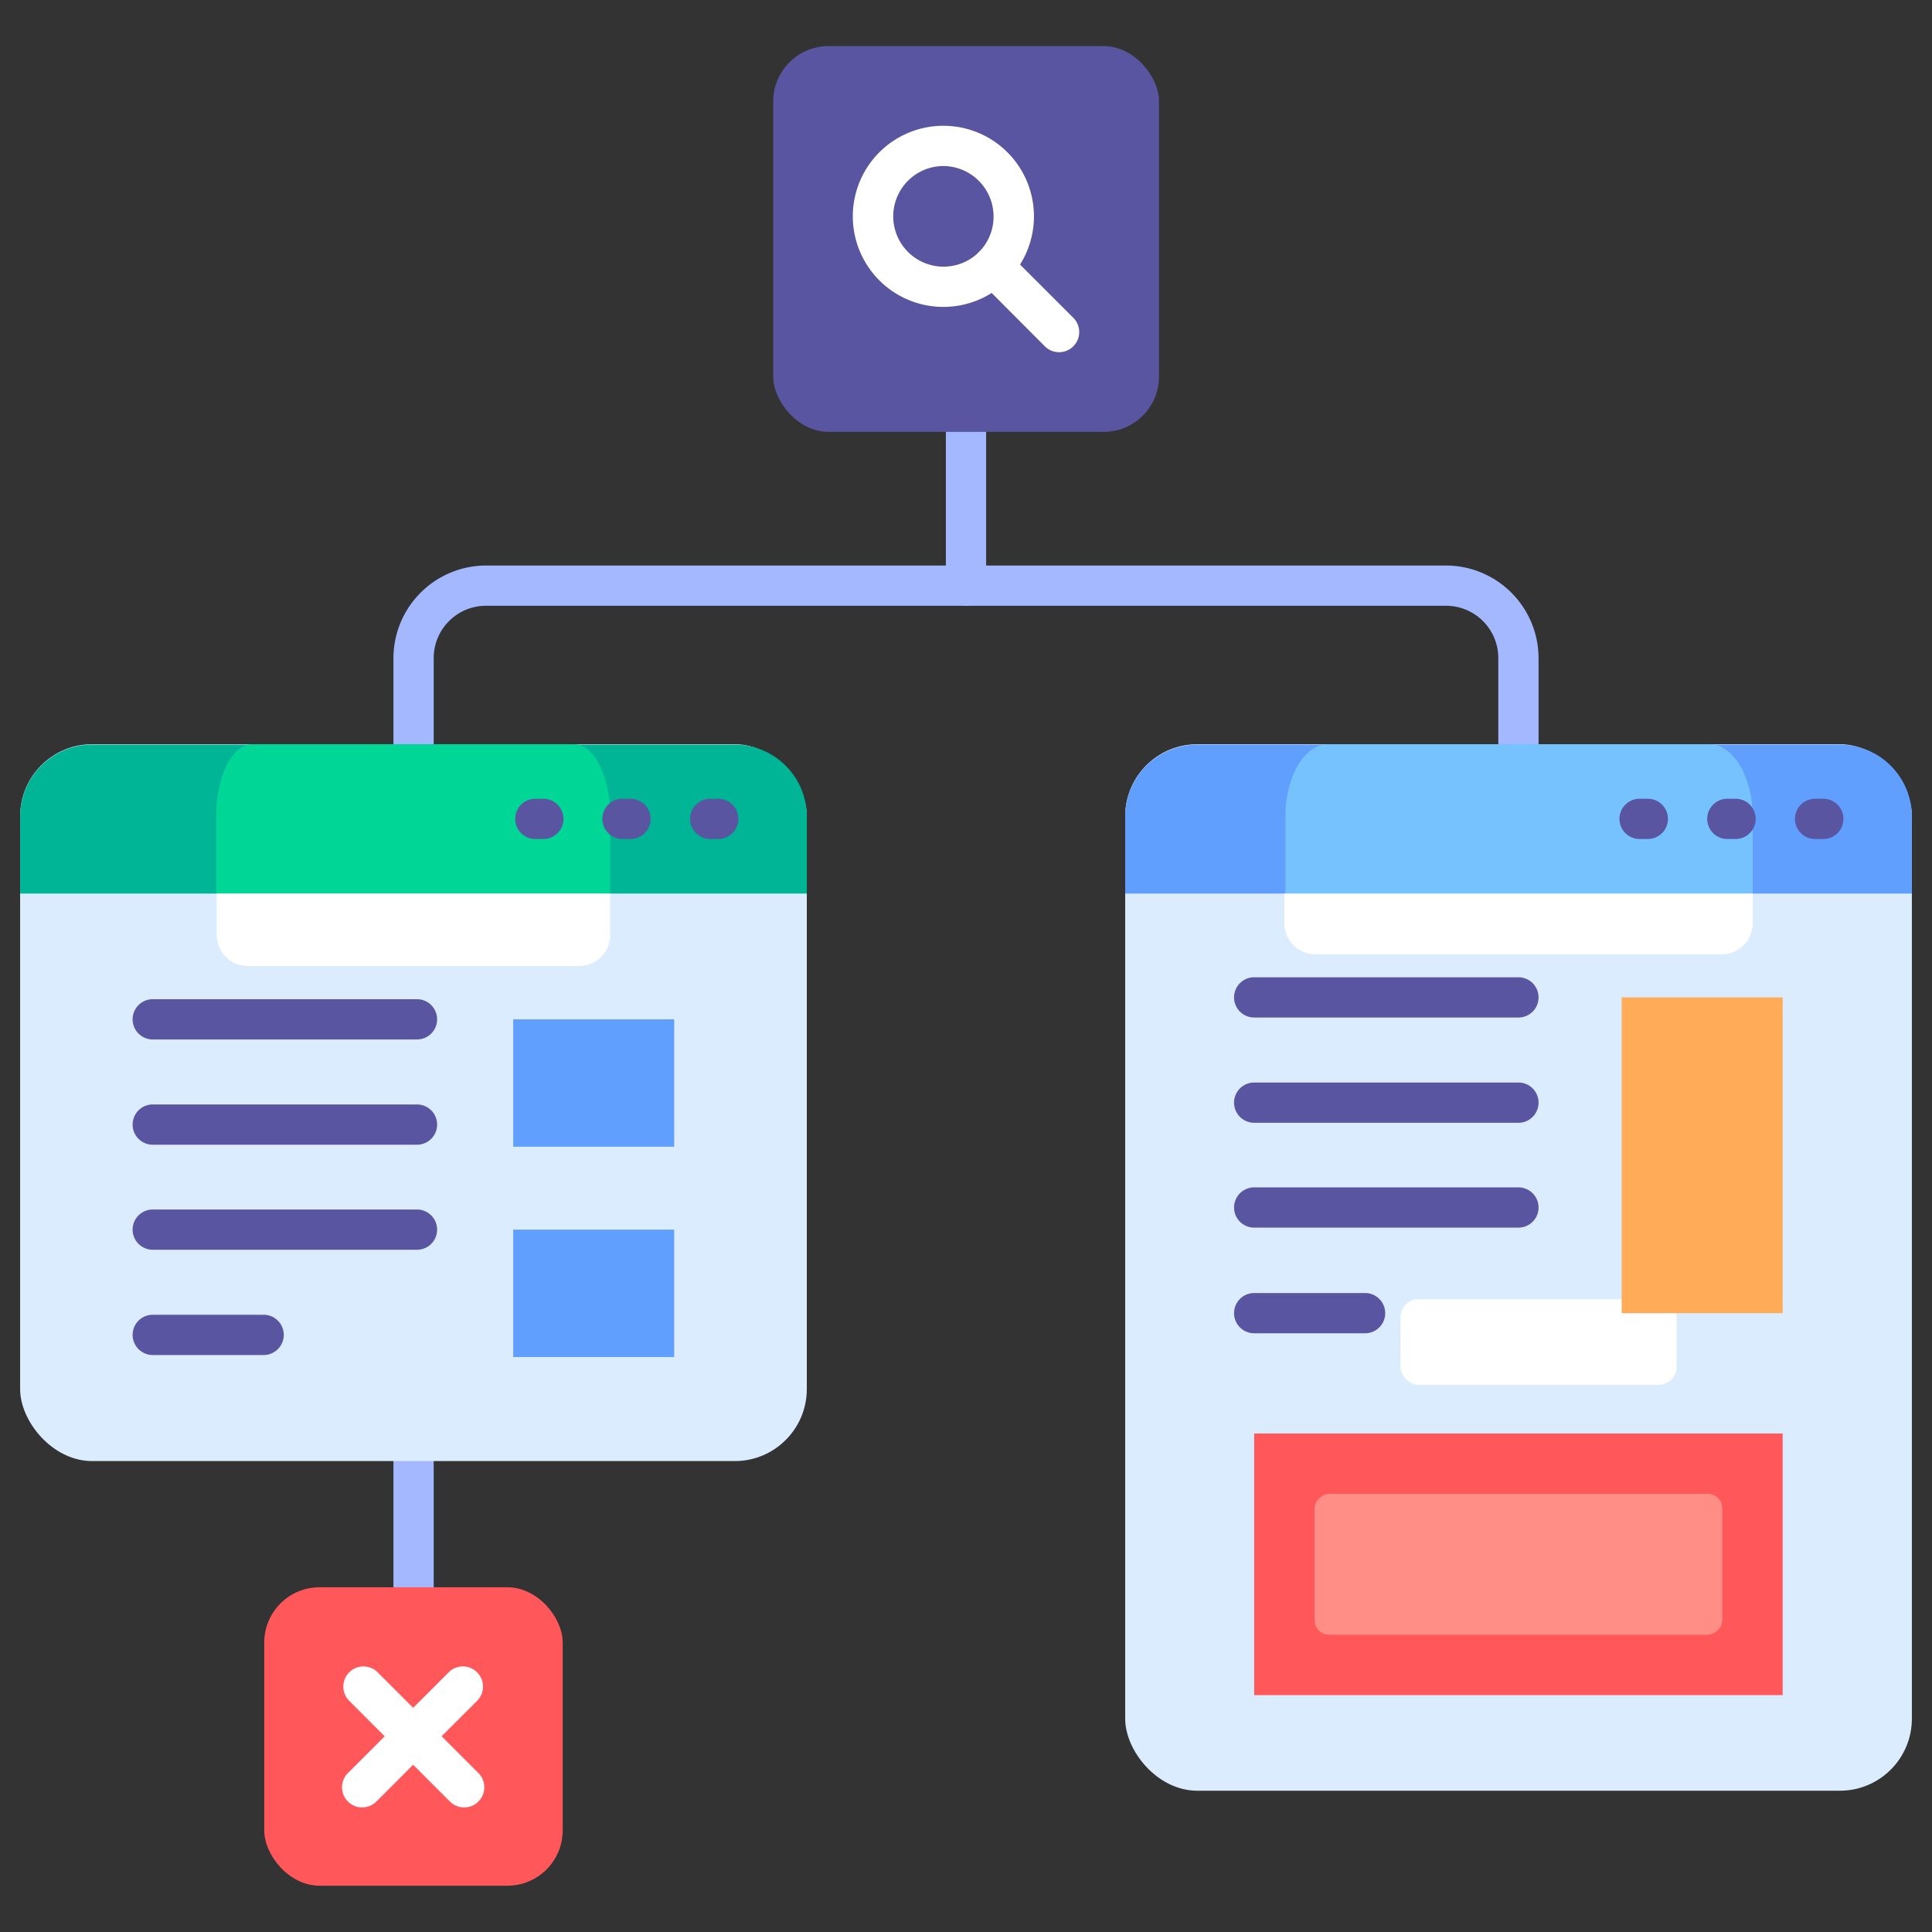
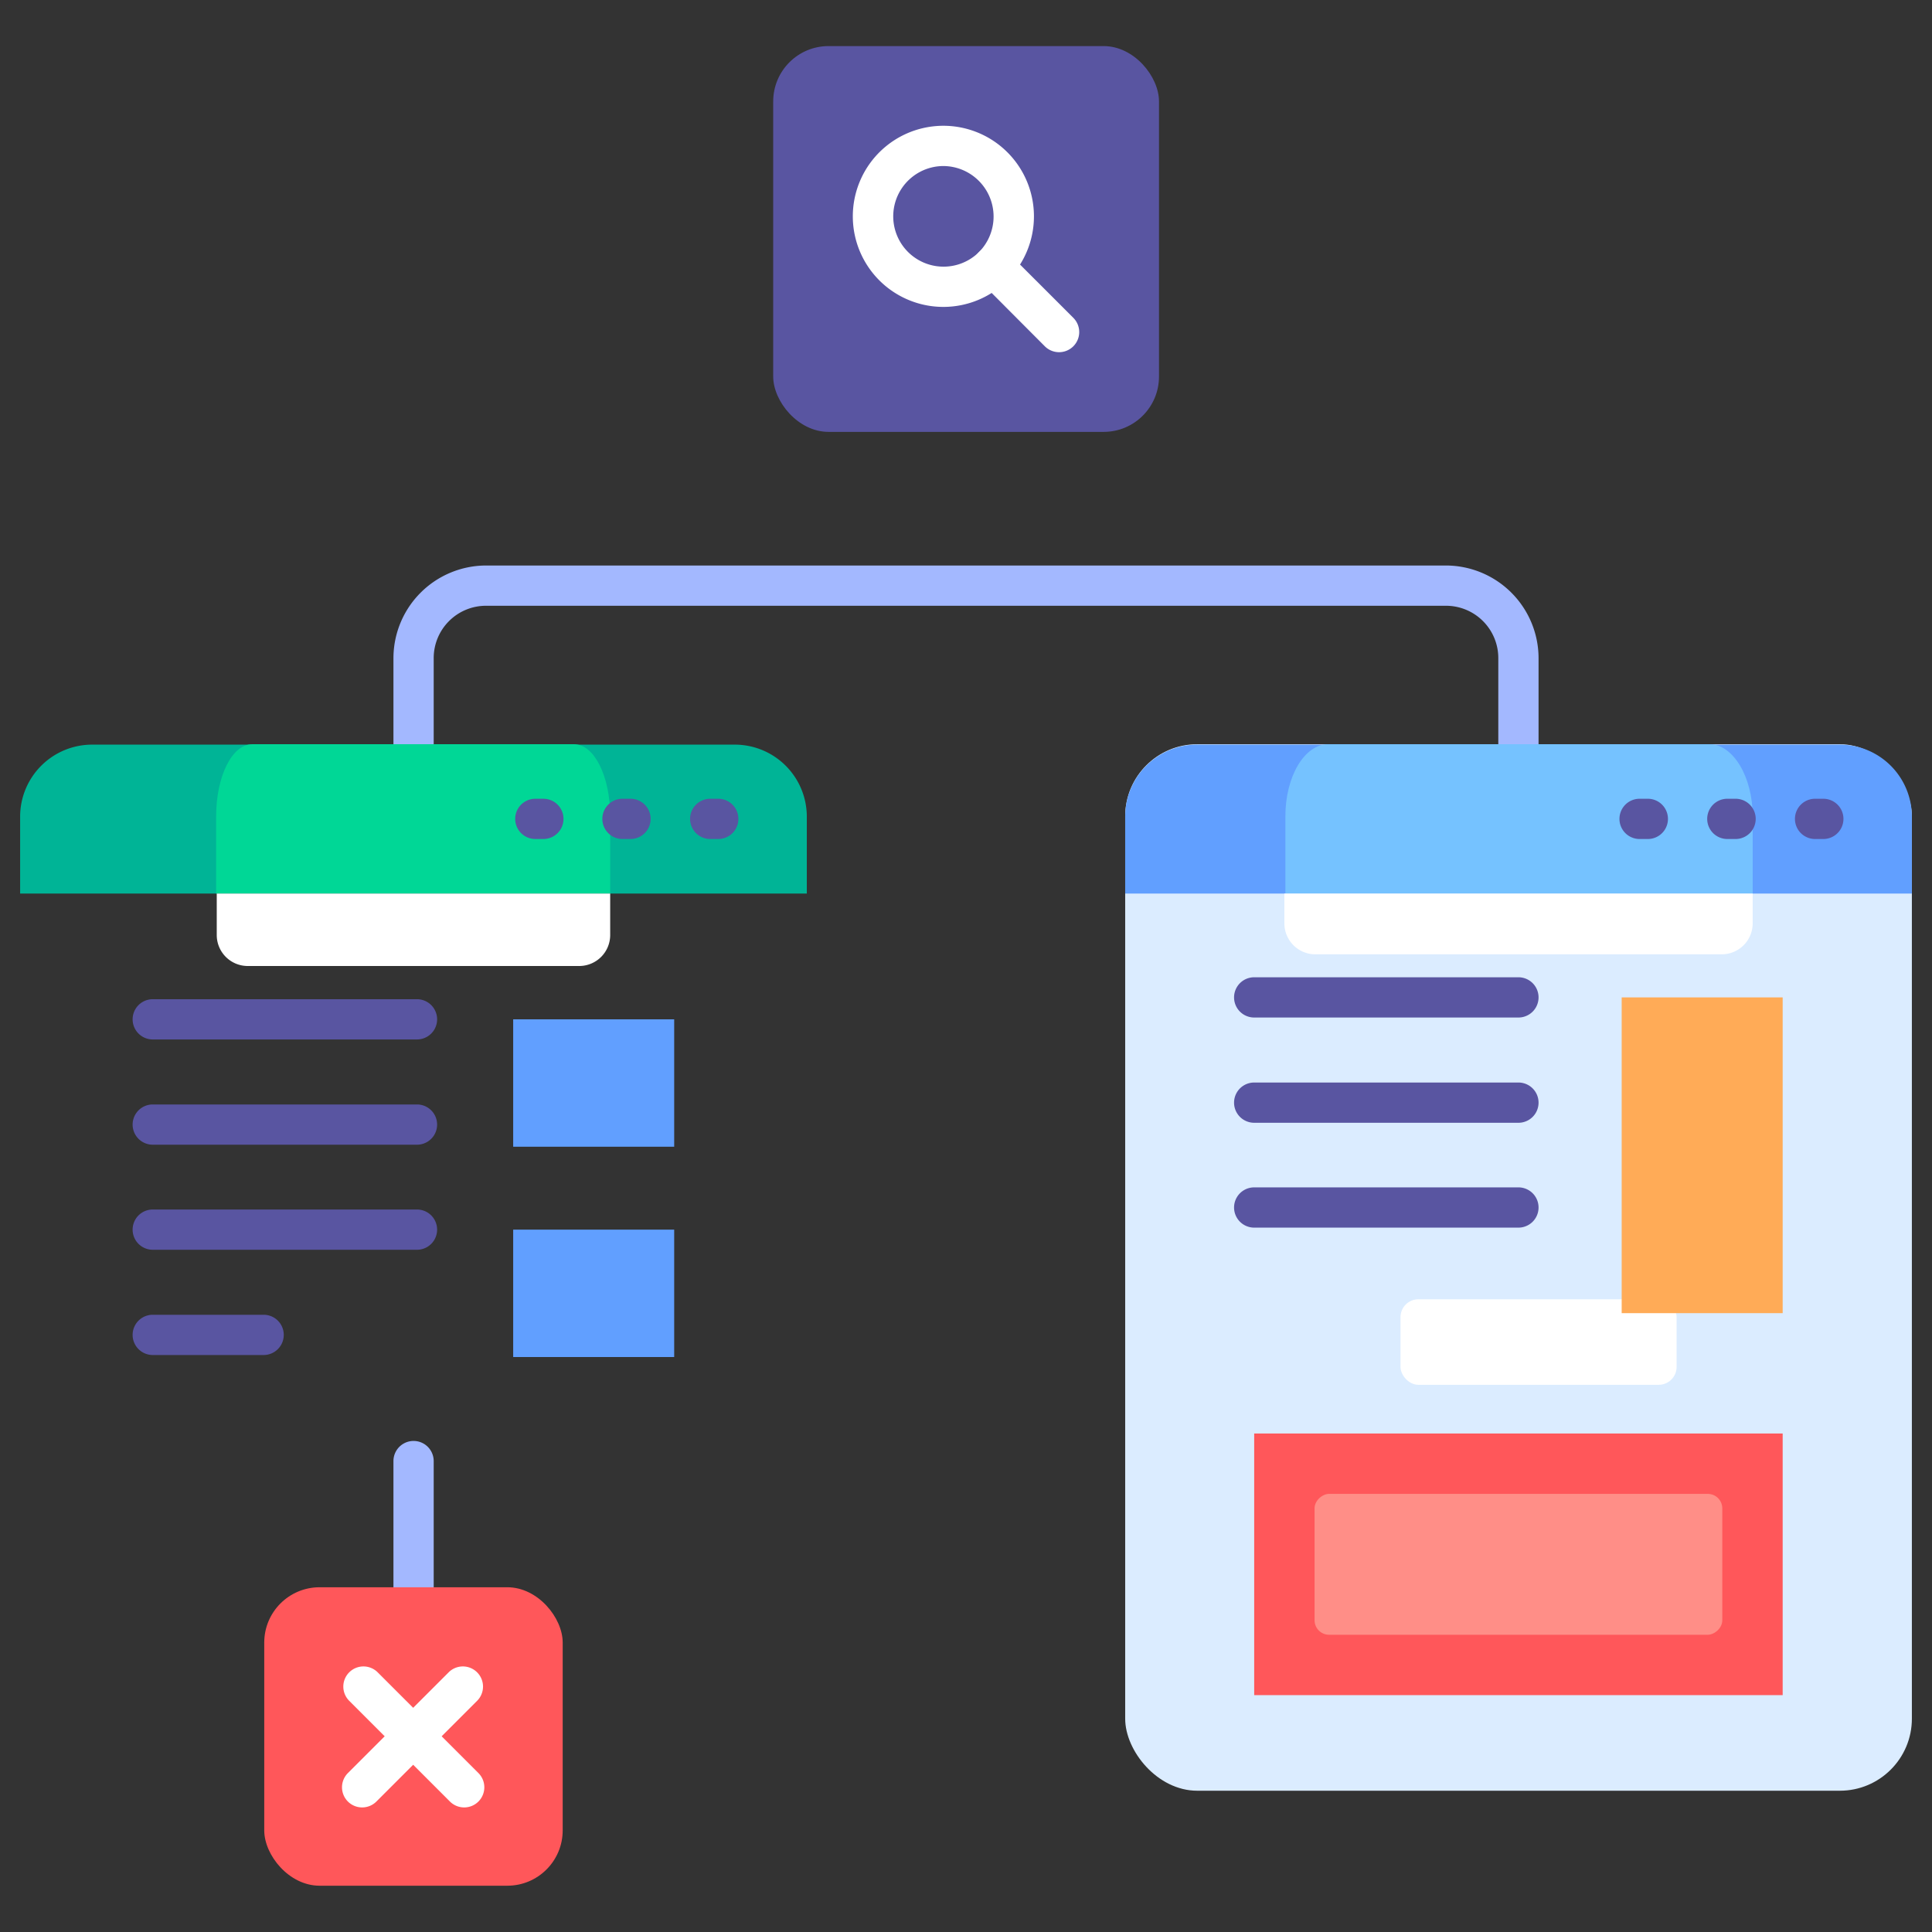
<svg xmlns="http://www.w3.org/2000/svg" viewBox="0 0 96 96" width="192px" height="192px">
  <rect x="0" y="0" width="96" height="96" fill="#333333" stroke="none" />
  <path fill="#a3b8ff" d="M75.45,38a1,1,0,0,1-1-1V32.71a2.6,2.6,0,0,0-2.6-2.61H24.15a2.6,2.6,0,0,0-2.6,2.61V37a1,1,0,0,1-2,0V32.71a4.61,4.61,0,0,1,4.6-4.61h47.7a4.61,4.61,0,0,1,4.6,4.61V37A1,1,0,0,1,75.45,38Z" />
-   <path fill="#a3b8ff" d="M48,30.1a1,1,0,0,1-1-1V21.46a1,1,0,0,1,2,0V29.1A1,1,0,0,1,48,30.1Z" />
  <path fill="#a3b8ff" d="M20.55,79.88a1,1,0,0,1-1-1V72.6a1,1,0,0,1,2,0v6.28A1,1,0,0,1,20.55,79.88Z" />
  <rect width="19.17" height="19.17" x="38.42" y="2.29" fill="#5955a1" rx="2.75" />
  <path fill="#fff" d="M46.88,15.25a4.5,4.5,0,1,1,3.18-7.68h0A4.5,4.5,0,0,1,46.88,15.25Zm0-7a2.5,2.5,0,1,0,1.77,4.27A2.51,2.51,0,0,0,46.88,8.25Z" />
  <path fill="#fff" d="M52.62,17.5a1,1,0,0,1-.7-.29l-3.27-3.28a1,1,0,0,1,0-1.41,1,1,0,0,1,1.41,0l3.27,3.27A1,1,0,0,1,52.62,17.5Z" />
-   <rect width="39.09" height="35.62" x="1" y="36.98" fill="#dbecff" rx="3.58" />
  <path fill="#00b496" d="M40.09,44.4V40.56A3.58,3.58,0,0,0,36.51,37H4.58A3.58,3.58,0,0,0,1,40.56V44.4Z" />
  <path fill="#00d796" d="M30.32,44.4V40.56c0-2-.8-3.58-1.79-3.58h-16c-1,0-1.79,1.6-1.79,3.58V44.4Z" />
  <rect width="39.09" height="52" x="55.91" y="36.98" fill="#dbecff" rx="3.58" />
  <rect width="13.72" height="4.25" x="69.59" y="64.56" fill="#fff" rx=".89" />
  <path fill="#619fff" d="M95,44.4V40.56A3.58,3.58,0,0,0,91.42,37H59.49a3.58,3.58,0,0,0-3.58,3.58V44.4Z" />
  <path fill="#75c2ff" d="M87.09,44.4V40.56c0-2-1-3.58-2.14-3.58H66c-1.18,0-2.13,1.6-2.13,3.58V44.4Z" />
  <path fill="#5955a1" d="M81.88,41.69h-.41a1,1,0,0,1,0-2h.41a1,1,0,0,1,0,2Z" />
  <path fill="#5955a1" d="M86.24,41.69h-.41a1,1,0,0,1,0-2h.41a1,1,0,0,1,0,2Z" />
  <path fill="#5955a1" d="M90.6,41.69h-.41a1,1,0,0,1,0-2h.41a1,1,0,0,1,0,2Z" />
  <path fill="#5955a1" d="M27,41.69h-.4a1,1,0,1,1,0-2H27a1,1,0,0,1,0,2Z" />
  <path fill="#5955a1" d="M31.33,41.69h-.4a1,1,0,0,1,0-2h.4a1,1,0,0,1,0,2Z" />
  <path fill="#5955a1" d="M35.69,41.69h-.4a1,1,0,1,1,0-2h.4a1,1,0,0,1,0,2Z" />
  <rect width="26.26" height="13" x="62.32" y="71.23" fill="#ff575a" />
  <rect width="7" height="20.26" x="71.95" y="67.6" fill="#ff8e87" rx=".72" transform="rotate(90 75.45 77.73)" />
  <path fill="#5955a1" d="M75.45,50.56H62.32a1,1,0,1,1,0-2H75.45a1,1,0,0,1,0,2Z" />
  <path fill="#5955a1" d="M75.45,55.79H62.32a1,1,0,0,1,0-2H75.45a1,1,0,0,1,0,2Z" />
  <path fill="#5955a1" d="M75.45,61H62.32a1,1,0,0,1,0-2H75.45a1,1,0,0,1,0,2Z" />
-   <path fill="#5955a1" d="M67.83,66.25H62.32a1,1,0,1,1,0-2h5.51a1,1,0,0,1,0,2Z" />
  <rect width="8" height="15.69" x="80.58" y="49.56" fill="#ffab57" />
  <rect width="8" height="6.33" x="25.5" y="50.65" fill="#619fff" />
  <rect width="8" height="6.33" x="25.5" y="61.1" fill="#619fff" />
  <rect width="14.83" height="14.83" x="13.13" y="78.87" fill="#ff575a" rx="2.75" />
  <path fill="#fff" d="M23.06,89.81a1,1,0,0,1-.71-.3l-5-5a1,1,0,0,1,0-1.41,1,1,0,0,1,1.42,0l5,5A1,1,0,0,1,23.06,89.81Z" />
  <path fill="#fff" d="M18,89.81a1,1,0,0,1-.71-1.71l5-5a1,1,0,0,1,1.42,0,1,1,0,0,1,0,1.41l-5,5A1,1,0,0,1,18,89.81Z" />
  <path fill="#5955a1" d="M20.72,51.65H7.59a1,1,0,1,1,0-2H20.72a1,1,0,1,1,0,2Z" />
  <path fill="#5955a1" d="M20.72,56.88H7.59a1,1,0,1,1,0-2H20.72a1,1,0,0,1,0,2Z" />
  <path fill="#5955a1" d="M20.72,62.1H7.59a1,1,0,1,1,0-2H20.72a1,1,0,0,1,0,2Z" />
  <path fill="#5955a1" d="M13.1,67.33H7.59a1,1,0,0,1,0-2H13.1a1,1,0,0,1,0,2Z" />
  <path fill="#fff" d="M10.77,44.4H30.32a0,0,0,0,1,0,0v2.07A1.54,1.54,0,0,1,28.79,48H12.31a1.54,1.54,0,0,1-1.54-1.54V44.4A0,0,0,0,1,10.77,44.4Z" />
  <path fill="#fff" d="M63.82,44.4H87.09a0,0,0,0,1,0,0v1.48a1.54,1.54,0,0,1-1.54,1.54H65.36a1.54,1.54,0,0,1-1.54-1.54V44.4A0,0,0,0,1,63.82,44.4Z" />
</svg>